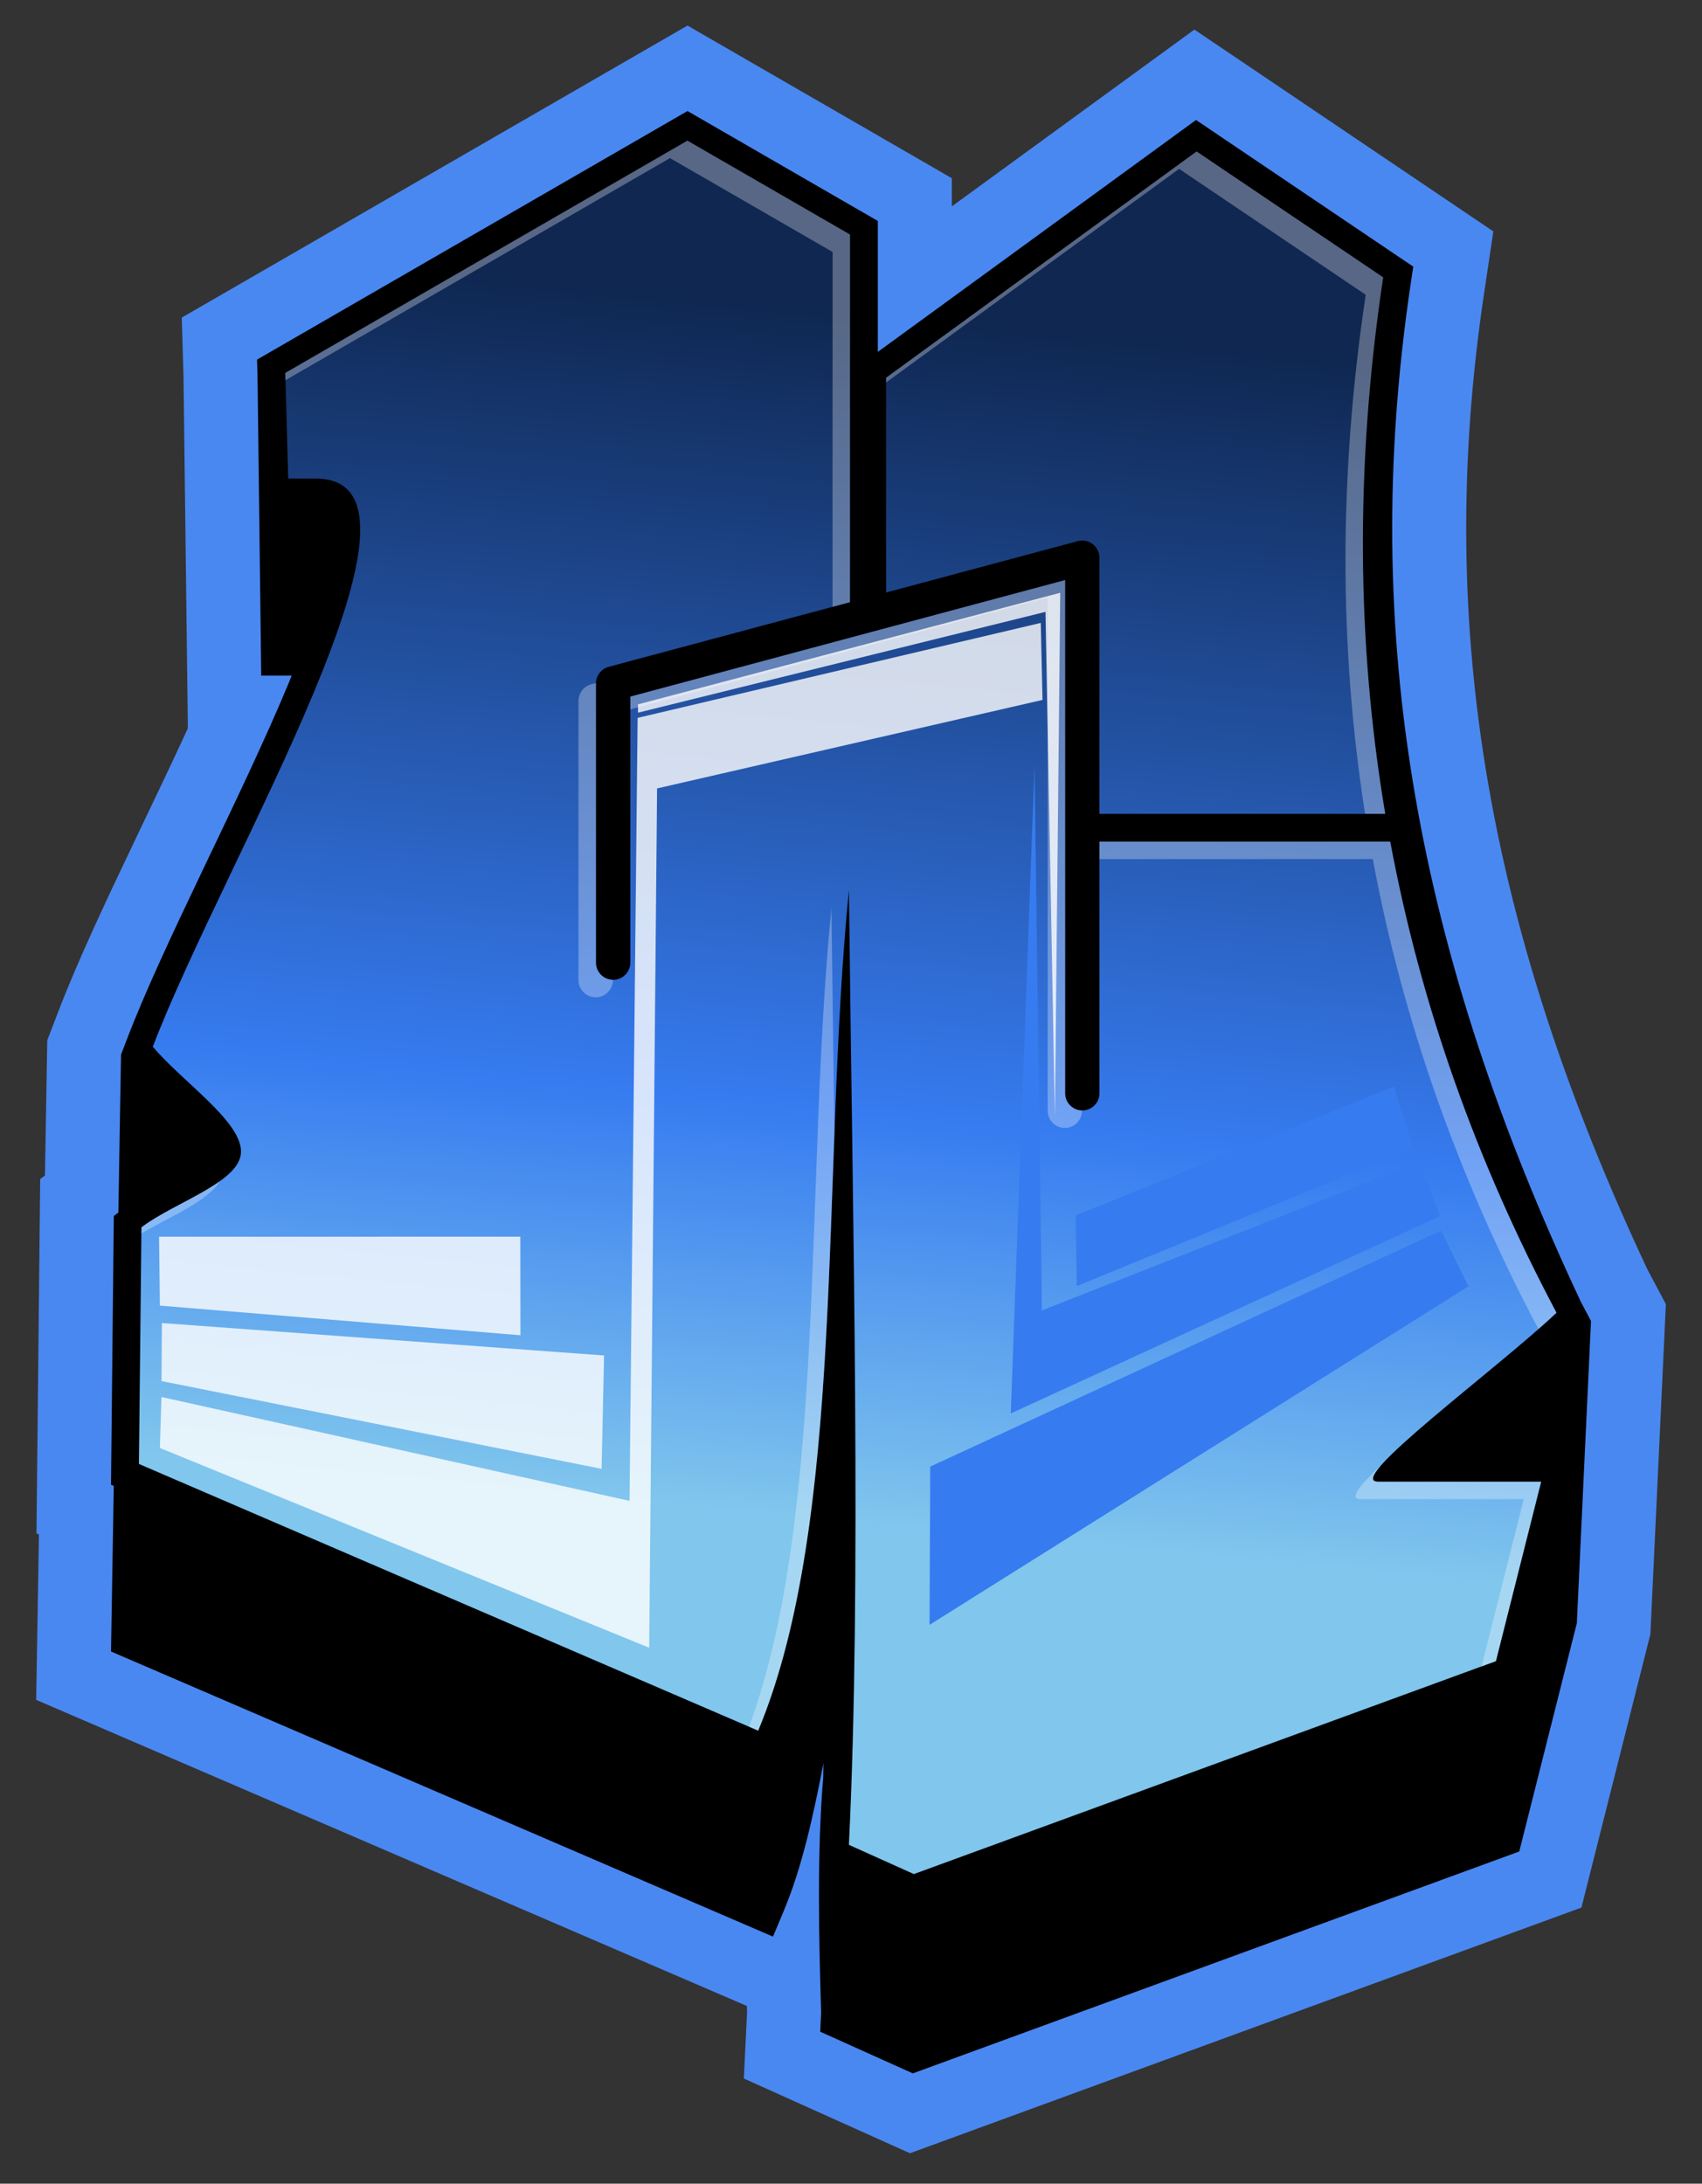
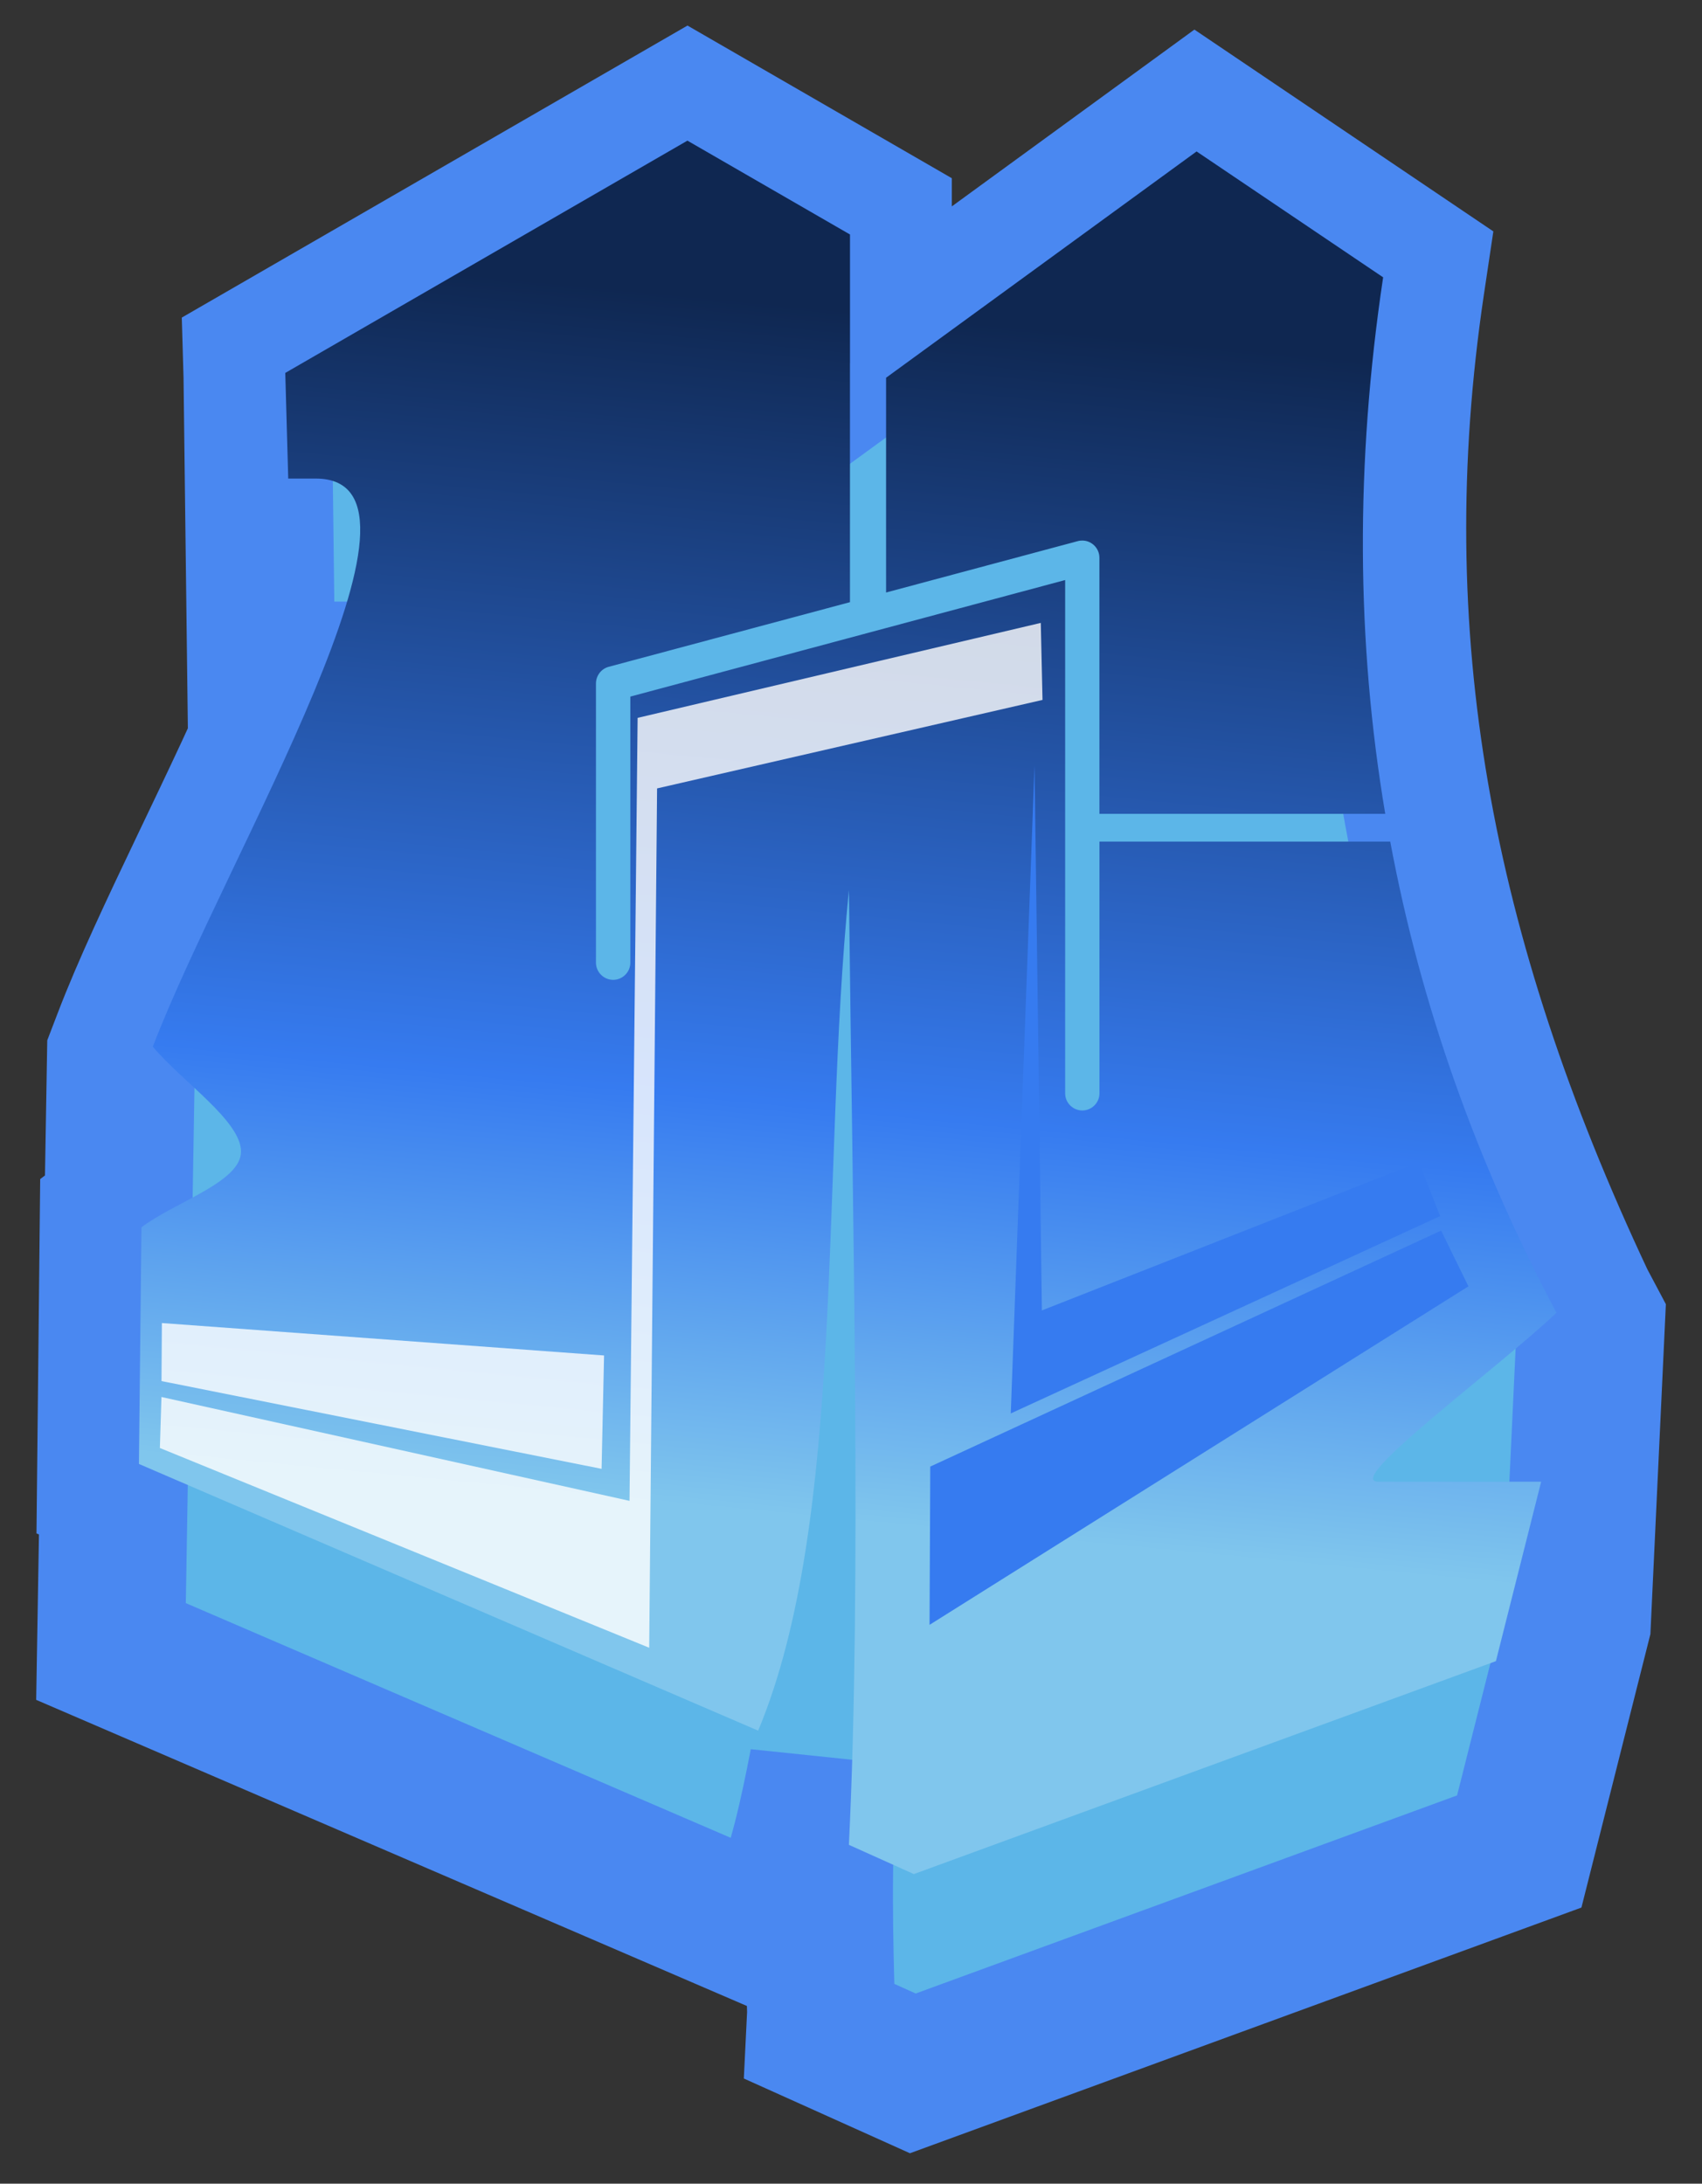
<svg xmlns="http://www.w3.org/2000/svg" width="46" height="59" viewBox="0 0 46 59" fill="none">
  <rect x="0" y="0" width="46" height="59" fill="#333333" stroke="none" />
  <path d="M18.581 3L6.947 9.716L6.96 10.164L7.06 18.255H7.882C7.852 18.327 7.828 18.393 7.798 18.466C6.49 21.608 4.443 25.429 3.43 28.081L3.271 28.495L3.199 32.76L3.076 32.854L3 40.115L3.075 40.147L3 44.621L20.892 52.325L21.186 51.623C21.681 50.437 21.982 49.053 22.255 47.641C22.253 47.763 22.253 47.89 22.25 48.011C22.072 50.154 22.137 52.488 22.193 54.383L22.168 54.894L24.671 56.02L41.061 50.025L42.617 43.857L43 35.691L42.732 35.186C38.331 25.83 36.709 17.203 38.126 7.672L38.196 7.204L32.325 3.242L23.725 9.508V5.97L18.581 3Z" fill="#5CB6E8" stroke="#4A88F1" stroke-width="4" />
-   <path d="M18.581 3L6.947 9.716L6.96 10.164L7.06 18.255H7.882C7.852 18.327 7.828 18.393 7.798 18.466C6.49 21.608 4.443 25.429 3.43 28.081L3.271 28.495L3.199 32.76L3.076 32.854L3 40.115L3.075 40.147L3 44.621L20.892 52.325L21.186 51.623C21.681 50.437 21.982 49.053 22.255 47.641C22.253 47.763 22.253 47.89 22.25 48.011C22.072 50.154 22.137 52.488 22.193 54.383L22.168 54.894L24.671 56.02L41.061 50.025L42.617 43.857L43 35.691L42.732 35.186C38.331 25.83 36.709 17.203 38.126 7.672L38.196 7.204L32.325 3.242L23.725 9.508V5.97L18.581 3Z" fill="black" />
  <path d="M18.579 3.8L7.71 10.076L7.79 12.93H8.532C12.335 12.93 6.085 23.165 4.13 28.281C4.925 29.225 6.514 30.285 6.514 31.113C6.514 31.94 4.72 32.478 3.823 33.161L3.755 39.554L20.491 46.76C22.874 41.054 22.184 31.69 22.944 24.05C23.046 33.116 23.288 42.813 22.943 49.845L24.699 50.635L40.43 44.882L41.653 40.033H37.244C36.309 40.033 40.459 36.99 42.068 35.469C39.902 31.39 38.397 27.149 37.574 22.739H29.715V29.542C29.715 29.796 29.506 30.003 29.251 30.004C28.997 30.003 28.788 29.796 28.788 29.542V15.672L17.036 18.821V26.012C17.035 26.267 16.826 26.474 16.571 26.474C16.317 26.473 16.108 26.266 16.107 26.012V18.465C16.108 18.255 16.25 18.07 16.452 18.016L22.972 16.27V9.824C22.972 9.819 22.972 9.814 22.973 9.809V6.336L18.579 3.8ZM32.34 4.092L23.948 10.206V16.009L29.131 14.62C29.174 14.608 29.218 14.604 29.262 14.605C29.512 14.611 29.714 14.819 29.714 15.069V21.989H37.439C36.657 17.345 36.629 12.515 37.382 7.493L32.34 4.092Z" fill="url(#paint0_linear_22_18)" />
-   <path opacity="0.8" d="M4.299 33.415L4.321 35.276L14.066 36.077L14.063 33.413L4.299 33.415Z" fill="white" />
  <path opacity="0.8" d="M4.375 35.747L4.365 37.315L16.259 39.686L16.326 36.623L4.375 35.747Z" fill="white" />
  <path opacity="0.8" d="M4.364 37.745L4.321 39.123L17.546 44.52L17.759 21.302L28.176 18.911L28.129 16.83L17.233 19.396L17.014 40.551L4.364 37.745Z" fill="white" />
-   <path opacity="0.8" d="M17.243 19.256V19.031L28.655 16.016L28.511 30.174L28.256 16.532L17.243 19.256Z" fill="white" />
-   <path d="M29.073 32.841L37.673 29.359L38.191 31.015L29.102 34.749L29.073 32.841Z" fill="#367BF0" />
  <path d="M28.159 35.406L38.347 31.4L38.923 32.857L27.318 38.189L27.96 20.68L28.159 35.406Z" fill="#367BF0" />
  <path d="M25.142 39.625L25.123 43.901L39.687 34.755L38.949 33.249L25.142 39.625Z" fill="#367BF0" />
-   <path opacity="0.3" d="M18.579 3.8L7.71 10.076L7.716 10.272L18.108 4.272L22.502 6.808V10.281C22.501 10.286 22.501 10.291 22.501 10.296V16.397L22.972 16.271V9.825C22.972 9.82 22.972 9.815 22.973 9.81V6.337L18.579 3.8ZM32.34 4.092L23.948 10.206V10.334L31.868 4.563L36.911 7.965C36.183 12.817 36.188 17.49 36.894 21.989H37.439C36.658 17.345 36.629 12.515 37.383 7.493L32.34 4.092ZM28.787 15.673L17.035 18.822V19.167L28.316 16.144V30.014C28.316 30.268 28.525 30.476 28.78 30.476C29.034 30.476 29.243 30.268 29.243 30.014V30.004C28.992 29.999 28.788 29.794 28.787 29.543L28.787 15.673ZM16.108 18.454L15.98 18.488C15.777 18.542 15.636 18.727 15.635 18.937V26.483C15.636 26.738 15.845 26.945 16.099 26.946C16.354 26.946 16.564 26.739 16.564 26.483V26.474C16.312 26.47 16.107 26.264 16.107 26.012V18.465C16.107 18.462 16.107 18.458 16.108 18.454ZM29.715 22.74V23.211H37.102C37.923 27.61 39.423 31.841 41.58 35.91C41.757 35.754 41.925 35.604 42.067 35.469C39.902 31.39 38.396 27.149 37.573 22.739L29.715 22.74ZM22.472 24.522C21.738 31.909 22.358 40.909 20.245 46.655L20.491 46.761C22.22 42.619 22.332 36.551 22.553 30.613C22.524 28.576 22.495 26.533 22.472 24.522L22.472 24.522ZM5.948 31.908C5.345 32.343 4.399 32.722 3.823 33.161L3.821 33.326C4.608 32.866 5.635 32.445 5.948 31.908ZM37.335 39.583C36.747 40.13 36.447 40.505 36.773 40.505H41.182L40.042 45.024L40.43 44.882L41.653 40.033H37.245C37.024 40.033 37.089 39.862 37.335 39.583Z" fill="white" />
  <defs>
    <linearGradient id="paint0_linear_22_18" x1="26.25" y1="8.704" x2="23.122" y2="41.125" gradientUnits="userSpaceOnUse">
      <stop stop-color="#0F2751" />
      <stop offset="0.66" stop-color="#367BF0" />
      <stop offset="1" stop-color="#80C6ED" />
    </linearGradient>
  </defs>
</svg>